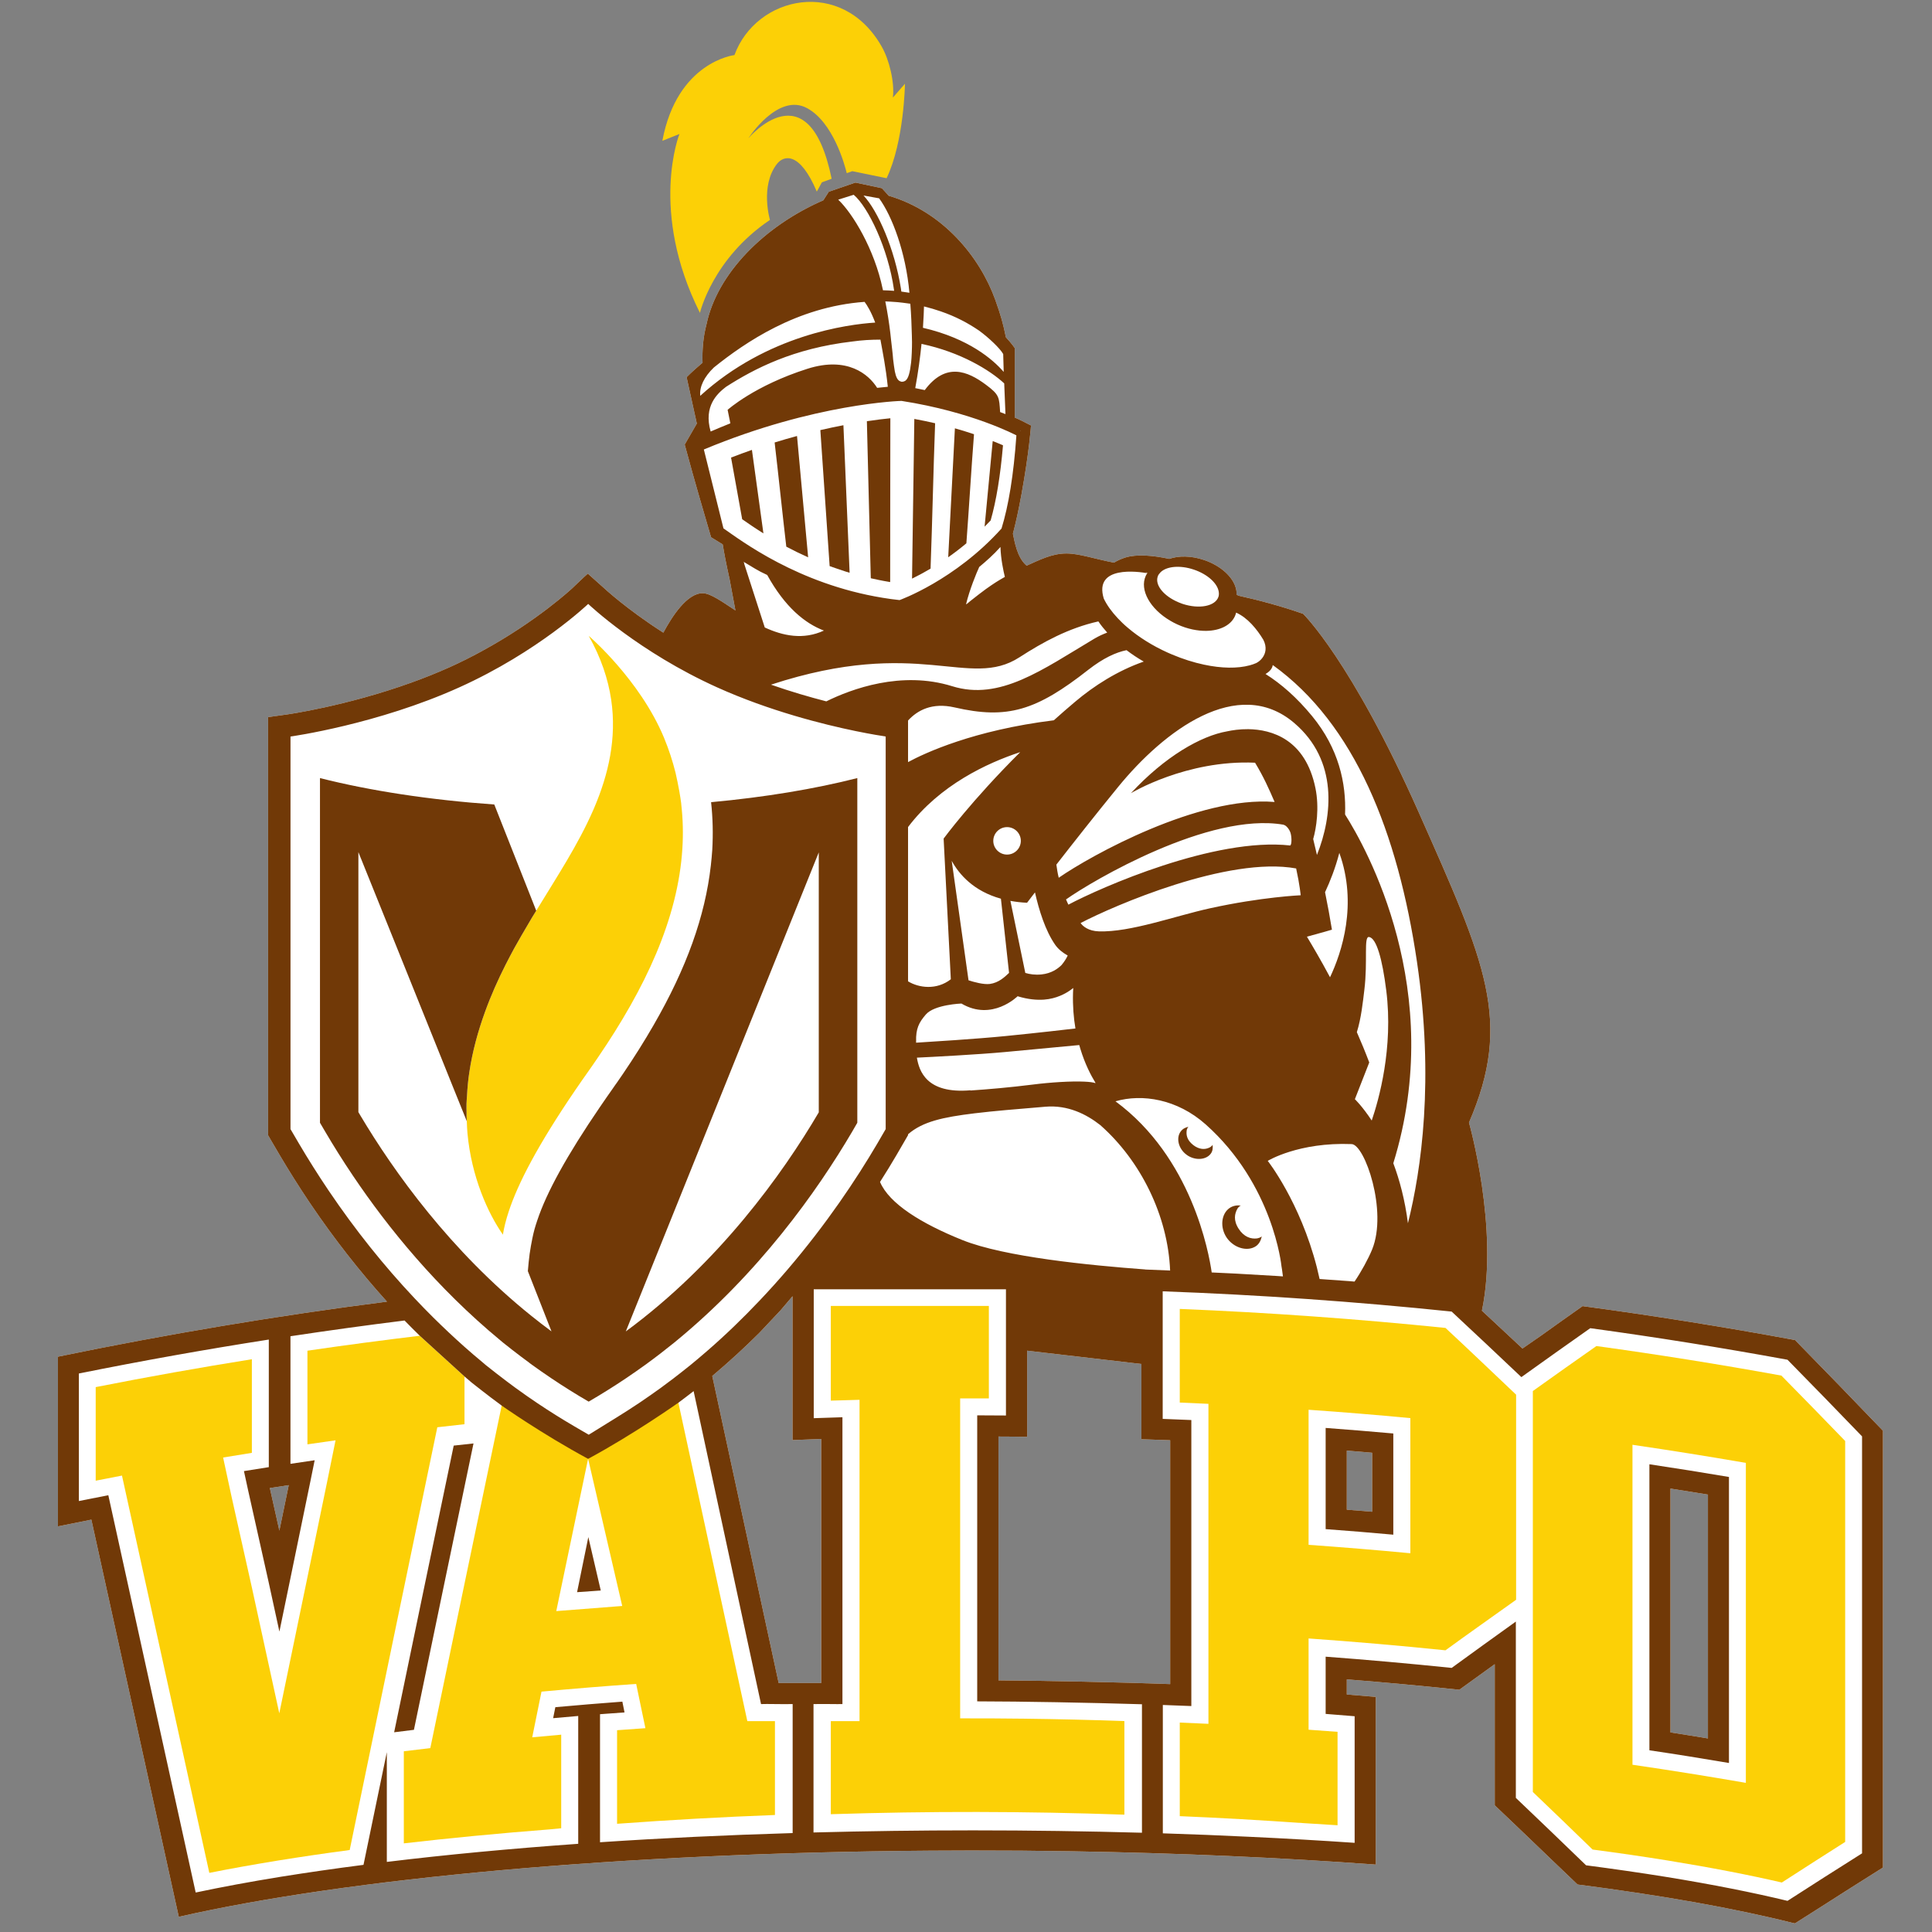
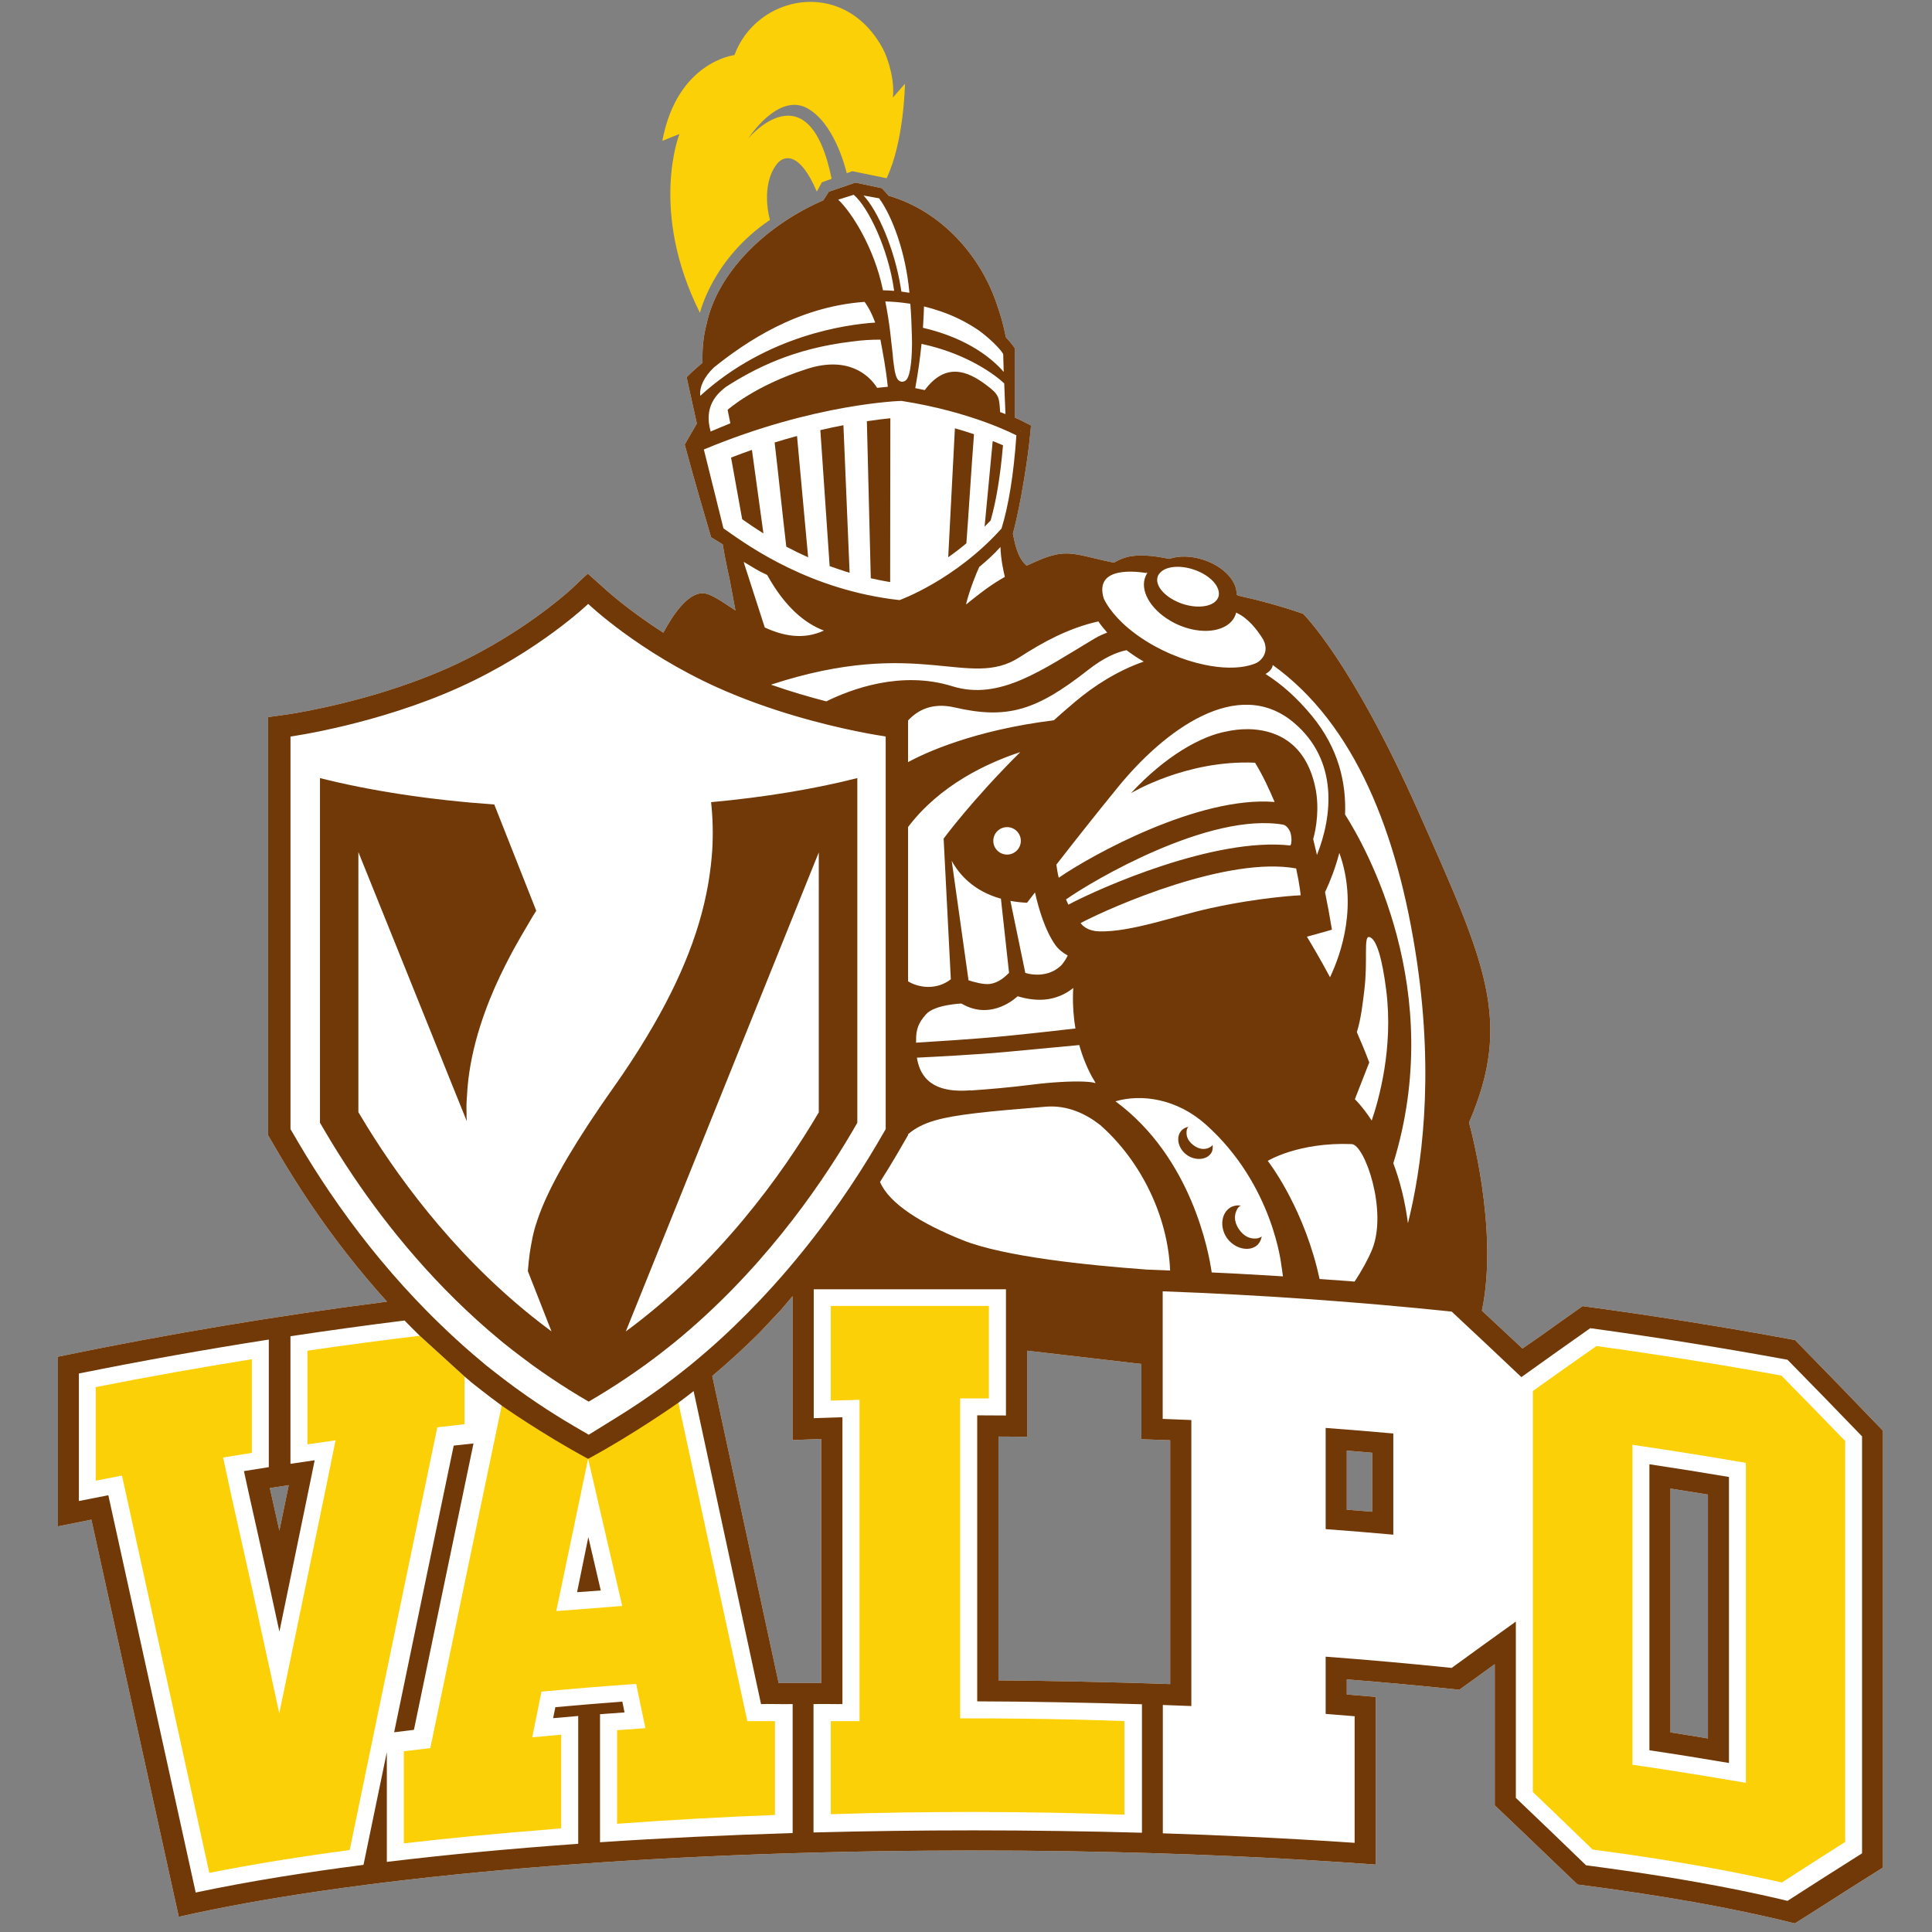
<svg xmlns="http://www.w3.org/2000/svg" width="200px" height="200px" viewBox="0 0 200 200" version="1.1">
  <rect x="0" y="0" width="200" height="200" fill="#808080" stroke="none" />
  <title>valparaiso</title>
  <desc>Created with Sketch.</desc>
  <g id="valparaiso" stroke="none" stroke-width="1" fill="none" fill-rule="evenodd">
    <g id="valparaiso_BGL" transform="translate(-0, 0)">
      <g id="valparaiso" transform="translate(6, 0)">
        <g id="g10" transform="translate(94.5, 99.577) scale(-1, 1) rotate(-180) translate(-94.5, -99.577) translate(0, 0.049)" fill-rule="nonzero">
          <g id="g12">
            <path d="M179.822,60.383 C172.515,61.737 165.184,62.906 157.831,63.897 C156.393,62.887 154.959,61.861 153.522,60.835 L151.607,59.507 L147.408,63.422 C149.188,71.956 146.069,82.895 146.069,82.895 C150.602,93.405 147.811,99.361 140.85,115.052 C133.882,130.738 128.896,135.564 128.896,135.564 C126.608,136.366 124.269,136.988 122.18,137.447 C122.122,137.485 122.06,137.524 122.003,137.566 C122.015,137.767 122,137.971 121.945,138.18 C121.654,139.36 120.386,140.555 118.618,141.142 C117.31,141.582 116.009,141.589 115.041,141.25 C113.311,141.62 111.672,141.751 110.493,141.389 C110.06,141.253 109.673,141.072 109.319,140.86 C107.289,141.25 105.69,141.813 104.384,141.809 C102.895,141.806 101.616,141.142 100.28,140.549 C99.267,141.381 99.016,143.136 98.856,143.853 C99.186,145.115 99.415,146.171 99.74,147.916 C100.562,152.424 100.728,155.059 100.728,155.059 C100.072,155.39 99.631,155.637 99.049,155.879 L99.049,163.066 C99.049,163.066 98.798,163.467 98.128,164.192 C97.865,165.503 97.632,166.391 97.029,168.073 C95.422,172.532 91.588,177.203 85.999,178.842 L85.294,179.621 L82.554,180.204 L79.798,179.259 L79.231,178.371 C73.041,175.679 68.234,170.741 67.141,165.55 C66.774,164.177 66.686,162.823 66.727,161.554 C65.664,160.66 65.078,160.057 65.078,160.057 L66.136,155.259 L64.881,153.083 C66.002,148.91 66.918,145.886 67.609,143.491 L68.798,142.758 C68.807,142.754 68.809,142.746 68.818,142.746 C68.946,141.921 69.193,140.641 69.522,139.175 L70.132,135.912 C68.722,136.845 67.558,137.67 66.774,137.694 C65.143,137.74 63.56,135.279 62.67,133.612 C58.827,136.069 56.531,138.226 56.495,138.256 L54.853,139.722 L54.42,139.333 L53.684,138.635 L53.289,138.256 C53.247,138.218 49.634,134.82 43.839,131.676 C42.822,131.12 41.741,130.573 40.592,130.056 C39.252,129.45 37.9,128.914 36.571,128.436 C29.857,126.021 23.82,125.158 23.747,125.15 L23.255,125.08 L21.754,124.868 L21.754,124.409 L21.754,122.859 L21.754,82.212 L21.754,81.581 L22.066,81.043 L22.966,79.509 C23.929,77.876 24.969,76.229 26.053,74.613 L26.15,74.471 C28.601,70.846 31.248,67.471 34.06,64.358 C22.699,62.905 11.25,60.988 0,58.66 C0,52.809 0,46.949 0,41.095 C1.152,41.329 2.308,41.566 3.458,41.792 C6.317,28.793 9.184,15.769 12.06,2.71 C12.205,2.033 12.353,1.361 12.508,0.678 C29.999,4.651 58.212,7.305 90.334,7.526 C91.541,7.537 92.741,7.54 93.946,7.54 C94.204,7.54 94.457,7.545 94.712,7.545 C94.905,7.545 95.1,7.54 95.292,7.54 C96.78,7.54 98.26,7.537 99.728,7.526 C100.472,7.518 101.21,7.505 101.949,7.498 C102.905,7.486 103.862,7.479 104.807,7.464 C115.991,7.283 126.62,6.805 136.42,6.083 C136.42,6.779 136.42,7.479 136.42,8.179 C136.42,13.266 136.42,18.356 136.42,23.443 C135.417,23.529 134.419,23.61 133.419,23.691 C133.419,24.214 133.419,24.735 133.419,25.257 C137.31,24.948 141.193,24.59 145.069,24.182 C146.29,25.067 147.511,25.951 148.736,26.83 C148.736,21.96 148.736,17.087 148.736,12.219 C150.752,10.31 152.765,8.374 154.784,6.434 C155.625,5.628 156.468,4.833 157.31,4.02 C166.032,2.9 173.573,1.559 179.604,0.038 C179.672,0.027 179.747,0.015 179.815,0 C180.612,0.514 181.404,1.006 182.2,1.512 C184.443,2.946 186.687,4.378 188.923,5.777 C188.923,20.851 188.923,35.921 188.923,50.996 C185.892,54.154 182.861,57.283 179.822,60.383 Z M166.925,45.008 C168.221,44.809 169.512,44.6 170.805,44.388 C170.805,35.976 170.805,27.557 170.805,19.142 C169.512,19.36 168.221,19.564 166.925,19.767 C166.925,28.18 166.925,36.597 166.925,45.008 Z M133.419,48.936 C134.297,48.871 135.169,48.792 136.044,48.716 C136.044,46.684 136.044,44.647 136.044,42.611 C135.169,42.683 134.297,42.757 133.419,42.822 C133.419,44.862 133.419,46.9 133.419,48.936 Z M100.33,50.366 C100.33,53.34 100.33,56.313 100.33,59.283 L112.16,57.906 C112.16,55.308 112.16,52.712 112.16,50.116 C113.153,50.085 114.143,50.052 115.136,50.012 C115.136,41.596 115.136,33.179 115.136,24.768 C110.335,24.953 102.163,25.12 97.359,25.153 C97.359,33.569 97.359,41.981 97.359,50.394 C98.347,50.39 99.337,50.384 100.33,50.366 Z M79.01,50.143 C79.01,41.727 79.01,33.294 79.01,24.879 L74.607,24.879 C72.343,35.369 69.999,46.197 67.733,56.664 L67.739,56.668 C69.467,58.124 71.094,59.616 72.616,61.137 L74.811,63.47 L76.043,64.92 C76.043,60.994 76.043,53.532 76.043,50.027 C77.032,50.07 78.025,50.109 79.01,50.143 Z M23.89,45.361 C23.569,43.792 23.244,42.22 22.92,40.651 C22.592,42.12 22.263,43.593 21.935,45.063 C22.589,45.163 23.24,45.264 23.89,45.361 Z" id="path56" fill="#FFFFFF" />
            <path d="M86.433,189.007 C86.619,190.643 86.043,192.93 85.281,194.268 C81.174,201.521 72.268,199.537 70.031,193.404 C70.031,193.404 64.1,192.734 62.567,184.526 L64.336,185.234 C64.336,185.234 61.159,177.297 66.458,166.716 C66.458,166.716 67.759,172.336 73.706,176.34 C73.706,176.34 72.655,179.881 74.442,182.149 C75.157,183.052 76.804,183.415 78.555,179.271 L79.08,180.229 L80.092,180.602 C77.709,192.217 71.472,184.791 71.472,184.791 C71.472,184.791 74.533,189.547 77.551,187.909 C80.244,186.446 81.434,182.088 81.656,181.178 L82.229,181.386 L85.781,180.657 C87.597,184.459 87.681,190.434 87.681,190.434 L86.433,189.007" id="path14" fill="#FCD006" />
-             <path d="M64.529,115.785 C64.521,115.846 64.516,115.908 64.514,115.97 C64.463,116.367 64.397,116.764 64.328,117.166 C64.271,117.497 64.208,117.828 64.138,118.161 L64.138,118.161 C64.126,118.223 64.113,118.284 64.099,118.338 C64.064,118.492 64.038,118.647 63.998,118.805 C63.977,118.905 63.96,119.001 63.933,119.103 C63.633,120.312 63.238,121.524 62.735,122.743 C60.233,128.757 54.946,133.281 54.946,133.281 C56.222,131.009 56.953,128.806 57.269,126.673 C57.857,122.697 56.995,118.963 55.514,115.484 C55.475,115.402 55.441,115.318 55.407,115.237 C53.861,111.693 51.669,108.37 49.511,104.83 C49.368,104.599 49.225,104.367 49.082,104.135 C49.068,104.108 49.05,104.082 49.036,104.058 C48.947,103.908 48.862,103.758 48.772,103.607 C48.502,103.16 48.24,102.708 47.976,102.249 C47.725,101.821 47.479,101.386 47.234,100.942 C46.929,100.378 46.628,99.808 46.331,99.222 C45.55,97.677 44.824,96.059 44.203,94.34 C43.488,92.364 42.913,90.299 42.587,88.124 C42.459,87.308 42.386,86.466 42.34,85.614 C42.324,85.359 42.299,85.112 42.293,84.858 C42.281,84.418 42.284,83.975 42.297,83.533 C42.299,83.361 42.316,83.2 42.324,83.037 C42.34,82.634 42.351,82.219 42.39,81.806 C42.802,77.253 44.538,73.461 46.061,71.295 C46.175,72.013 46.373,72.823 46.678,73.739 C47.625,76.588 49.622,80.488 53.54,86.239 C53.985,86.887 54.448,87.559 54.946,88.26 C55.064,88.422 55.175,88.583 55.288,88.747 L55.912,89.656 C60.75,96.754 64.197,103.959 64.641,111.302 C64.734,112.791 64.699,114.288 64.529,115.785" id="path16" fill="#FCD006" />
            <path d="M30.2,7.591 C33.221,22.21 36.242,36.797 39.271,51.355 C40.206,51.461 41.145,51.568 42.084,51.672 C42.084,53.318 42.084,54.97 42.084,56.612 L37.452,60.828 C33.569,60.361 29.694,59.848 25.826,59.281 C25.826,56.048 25.826,52.82 25.826,49.587 C26.792,49.731 27.764,49.87 28.736,50.004 C28.441,48.549 28.143,47.092 27.849,45.633 C27.163,42.309 26.475,38.981 25.788,35.648 C24.83,31.016 23.87,26.387 22.912,21.746 C21.966,26.093 21.019,30.433 20.073,34.772 C19.377,37.889 18.68,41.005 17.981,44.123 C17.685,45.491 17.391,46.854 17.097,48.223 C18.091,48.389 19.084,48.549 20.073,48.707 C20.073,51.938 20.073,55.169 20.073,58.398 C14.67,57.534 9.282,56.573 3.907,55.512 C3.907,52.281 3.907,49.049 3.907,45.823 C4.81,46.001 5.715,46.178 6.627,46.353 C9.633,32.671 12.646,18.965 15.669,5.226 C17.863,5.664 20.227,6.085 22.807,6.507 C25.176,6.888 27.645,7.252 30.2,7.591" id="path18" fill="#FCD006" />
            <path d="M54.88,48.098 L58.412,32.856 L51.585,32.325 L54.88,48.098 Z M71.364,20.933 C68.976,31.99 66.553,43.162 64.165,54.182 C64.165,54.182 59.649,50.891 54.88,48.318 C50.112,50.891 45.971,53.769 45.971,53.769 C43.507,41.969 41.001,29.986 38.545,18.143 C37.63,18.039 36.713,17.928 35.803,17.813 C35.803,14.635 35.803,11.458 35.803,8.281 C40.608,8.836 45.666,9.322 50.94,9.731 C51.326,9.766 51.709,9.809 52.096,9.844 C52.096,13.068 52.096,16.3 52.096,19.532 C51.094,19.444 50.097,19.354 49.096,19.259 C49.393,20.706 49.758,22.544 50.055,23.988 C53.363,24.294 56.547,24.555 59.857,24.786 C60.154,23.394 60.511,21.599 60.812,20.204 C59.835,20.137 58.857,20.069 57.879,19.995 C57.879,16.768 57.879,13.534 57.879,10.307 C63.324,10.708 68.772,11.011 74.223,11.217 C74.223,14.445 74.223,17.705 74.223,20.933 L71.364,20.933 L71.364,20.933 Z" id="path20" fill="#FCD006" />
            <path d="M80.006,20.933 C80.006,17.701 80.006,14.527 80.006,11.298 C90.131,11.624 100.27,11.606 110.396,11.252 C110.396,14.481 110.396,17.707 110.396,20.94 C106.923,21.064 103.449,21.144 99.974,21.188 C97.782,21.215 95.586,21.226 93.396,21.221 C93.396,32.261 93.396,43.304 93.396,54.344 C94.383,54.344 95.373,54.344 96.367,54.34 C96.367,57.572 96.367,60.685 96.367,63.916 L80.006,63.916 C80.006,60.685 80.006,57.341 80.006,54.112 C80.996,54.142 81.986,54.171 82.978,54.197 C82.978,43.158 82.978,31.971 82.978,20.933 L80.006,20.933" id="path22" fill="#FCD006" />
-             <path d="M129.463,53.167 C132.98,52.923 136.493,52.635 140,52.302 C140,47.641 140,42.976 140,38.313 C136.493,38.646 132.98,38.934 129.463,39.184 C129.463,43.845 129.463,48.509 129.463,53.167 Z M132.463,19.826 C131.464,19.903 130.463,19.976 129.463,20.045 C129.463,23.197 129.463,26.34 129.463,29.493 C134.191,29.158 138.917,28.752 143.635,28.265 C145.874,29.901 148.714,31.898 150.947,33.496 L150.947,54.73 C148.714,56.843 145.874,59.562 143.635,61.638 C134.487,62.575 125.31,63.23 116.129,63.606 C116.129,60.373 116.129,57.14 116.129,53.912 C117.116,53.868 118.106,53.826 119.097,53.78 C119.097,42.739 119.097,31.699 119.097,20.655 C118.106,20.706 117.116,20.747 116.129,20.786 C116.129,17.562 116.129,14.324 116.129,11.097 C120.388,10.924 124.637,10.672 128.891,10.379 C130.092,10.31 131.278,10.234 132.463,10.154 C132.463,13.379 132.463,16.601 132.463,19.826 L132.463,19.826 Z" id="path24" fill="#FCD006" />
            <path d="M162.993,49.541 C166.912,48.966 170.825,48.343 174.731,47.667 C174.731,36.623 174.731,25.584 174.731,14.545 C170.825,15.22 166.912,15.85 162.993,16.42 C162.993,27.464 162.993,38.504 162.993,49.541 Z M178.454,4.227 C180.642,5.643 182.833,7.044 185.012,8.429 C185.012,22.264 185.012,36.1 185.012,49.935 C182.818,52.207 180.612,54.464 178.409,56.704 C172.046,57.862 165.663,58.883 159.26,59.763 C157.067,58.227 154.876,56.675 152.679,55.106 C152.679,41.272 152.679,27.431 152.679,13.599 C154.745,11.63 156.804,9.639 158.864,7.64 C161.552,7.286 164.149,6.909 166.639,6.507 C171.166,5.77 175.077,5.01 178.454,4.227 L178.454,4.227 Z" id="path26" fill="#FCD006" />
            <path d="M119.212,80.315 C118.753,80.084 118.147,80.084 117.513,80.577 C116.832,81.116 116.783,81.672 116.851,82.112 C116.868,82.217 116.948,82.405 117.033,82.463 C116.71,82.397 116.422,82.242 116.229,81.98 C115.728,81.314 115.978,80.206 116.82,79.574 C117.666,78.941 118.839,79.004 119.337,79.675 C119.533,79.933 119.568,80.252 119.528,80.596 C119.49,80.496 119.31,80.365 119.212,80.315" id="path28" fill="#713907" />
            <path d="M86.15,138.851 C86.169,144.335 86.147,150.326 86.169,155.807 C85.533,155.745 84.713,155.649 83.739,155.502 C83.762,154.607 83.786,153.693 83.806,152.782 C83.918,148.308 84.037,143.684 84.142,139.295 L84.145,139.29 C84.145,139.274 84.145,139.26 84.149,139.244 C84.415,139.182 84.686,139.124 84.96,139.07 C85.315,139.001 85.667,138.927 86.029,138.87 C86.07,138.861 86.111,138.858 86.15,138.851" id="path30" fill="#713907" />
            <path d="M81.31,155.086 C80.563,154.943 79.767,154.777 78.922,154.581 C79.246,149.998 79.563,145.092 79.884,140.506 C79.884,140.506 79.884,140.506 79.888,140.502 C80.398,140.317 80.927,140.135 81.468,139.961 C81.63,139.915 81.78,139.861 81.942,139.815 L81.942,139.822 C81.946,139.822 81.946,139.822 81.951,139.822 C81.769,144.035 81.589,148.47 81.409,152.759 C81.376,153.539 81.344,154.318 81.31,155.086" id="path32" fill="#713907" />
            <path d="M69.679,151.737 L70.83,145.354 C71.373,144.975 72.109,144.464 73.029,143.888 C72.627,146.812 72.24,149.605 71.839,152.532 C71.132,152.285 70.41,152.019 69.679,151.737" id="path34" fill="#713907" />
            <path d="M74.19,153.3 C74.607,149.735 74.98,146.079 75.397,142.515 C76.09,142.144 76.847,141.778 77.651,141.412 C77.654,141.412 77.654,141.412 77.658,141.412 C77.287,145.508 76.878,149.883 76.507,153.971 C75.757,153.77 74.985,153.546 74.19,153.3" id="path36" fill="#713907" />
-             <path d="M90.331,140.239 C90.517,145.18 90.617,150.353 90.803,155.29 C90.12,155.448 89.405,155.599 88.651,155.737 C88.571,150.353 88.496,144.589 88.415,139.205 C88.458,139.225 88.496,139.244 88.534,139.267 C89.048,139.518 89.651,139.839 90.331,140.239" id="path38" fill="#713907" />
            <path d="M94.828,154.155 C94.23,154.357 93.568,154.561 92.851,154.765 C92.611,150.36 92.399,145.832 92.159,141.419 C92.766,141.843 93.399,142.326 94.039,142.862 C94.317,146.581 94.542,150.456 94.828,154.155" id="path40" fill="#713907" />
            <path d="M97.83,153.007 C97.537,153.134 97.181,153.284 96.765,153.446 C96.481,150.45 96.208,147.572 95.925,144.586 C96.133,144.794 96.344,145.006 96.552,145.23 C97.131,147.248 97.56,149.855 97.83,153.007" id="path42" fill="#713907" />
            <polygon id="path44" fill="#713907" points="53.739 34.283 56.191 34.456 54.904 39.987" />
            <path d="M34.802,19.78 C35.486,19.865 36.165,19.949 36.85,20.034 C38.9,29.931 40.961,39.814 43.017,49.68 C42.331,49.606 41.648,49.534 40.968,49.457 C38.907,39.579 36.852,29.686 34.802,19.78" id="path46" fill="#713907" />
            <path d="M78.759,110.866 L78.759,83.955 C75.01,77.577 68.401,68.349 58.783,61.276 L78.759,110.866 Z M45.782,60.364 C45.89,60.277 45.991,60.189 46.095,60.103 C46.168,60.046 46.242,59.985 46.315,59.929 C46.55,59.741 46.79,59.554 47.029,59.365 C47.606,58.919 48.186,58.475 48.783,58.04 C48.804,58.024 48.818,58.008 48.835,57.996 C48.876,57.966 48.919,57.934 48.957,57.903 C49.657,57.399 50.37,56.897 51.101,56.408 C52.331,55.582 53.61,54.78 54.936,54.011 L54.931,54.019 C54.936,54.015 54.938,54.011 54.943,54.011 C56.268,54.785 57.543,55.582 58.775,56.408 C59.505,56.897 60.217,57.399 60.915,57.903 C61.905,58.623 62.855,59.357 63.779,60.105 C72.546,67.258 78.584,75.786 82.203,81.934 L82.749,82.879 L82.749,118.558 C78.338,117.435 73.206,116.579 67.612,116.063 C67.79,114.435 67.829,112.776 67.733,111.117 C67.697,110.585 67.646,110.049 67.586,109.513 C66.997,104.274 65.078,98.905 61.662,92.988 C60.711,91.338 59.649,89.645 58.463,87.902 L57.825,86.976 L57.701,86.807 L57.474,86.479 C56.986,85.791 56.531,85.127 56.098,84.496 C52.709,79.528 50.587,75.691 49.615,72.761 C49.379,72.053 49.271,71.678 49.115,70.939 C48.993,70.318 48.916,69.92 48.829,69.309 C48.764,68.839 48.684,68.053 48.643,67.517 C49.133,66.281 49.587,65.117 50.001,64.06 C50.407,63.03 50.769,62.101 51.092,61.276 C51.092,61.276 51.092,61.284 51.086,61.284 C50.372,61.808 49.684,62.343 49.008,62.885 C40.658,69.589 34.797,77.763 31.297,83.644 C31.239,83.748 31.173,83.85 31.115,83.952 C31.111,83.964 31.105,83.971 31.1,83.979 L31.1,86.248 L31.1,110.331 L31.1,110.437 L31.1,110.894 L35.156,100.835 L39.696,89.557 L40.862,86.656 L42.1,83.592 L42.324,83.037 C42.316,83.2 42.299,83.361 42.297,83.533 C42.293,83.662 42.297,83.798 42.297,83.933 C42.29,84.239 42.284,84.55 42.293,84.858 C42.299,85.112 42.324,85.359 42.34,85.614 C42.386,86.466 42.459,87.308 42.587,88.124 C42.913,90.299 43.488,92.364 44.203,94.34 C44.824,96.059 45.55,97.677 46.331,99.222 C46.628,99.808 46.929,100.378 47.234,100.942 C47.479,101.386 47.725,101.821 47.976,102.249 C48.24,102.708 48.502,103.16 48.772,103.607 C48.862,103.758 48.947,103.908 49.036,104.058 C49.05,104.082 49.068,104.108 49.082,104.135 C49.225,104.367 49.368,104.599 49.511,104.83 L45.168,115.823 C38.436,116.302 32.291,117.25 27.124,118.558 L27.124,82.877 L27.678,81.934 C28.504,80.526 29.465,78.987 30.55,77.376 C30.554,77.367 30.562,77.359 30.566,77.353 C34.163,72.013 39.194,65.811 45.782,60.364 L45.782,60.364 Z" id="path48" fill="#713907" />
            <path d="M166.925,45.008 C168.221,44.809 169.512,44.6 170.805,44.388 C170.805,35.976 170.805,27.557 170.805,19.142 C169.512,19.36 168.221,19.564 166.925,19.767 C166.925,28.18 166.925,36.597 166.925,45.008 L166.925,45.008 Z M164.746,17.916 C167.494,17.509 170.239,17.067 172.981,16.601 C172.981,26.472 172.981,36.343 172.981,46.21 C170.239,46.672 167.494,47.113 164.746,47.524 C164.746,37.658 164.746,27.789 164.746,17.916 L164.746,17.916 Z" id="path50" fill="#713907" />
            <path d="M133.419,48.936 C134.297,48.871 135.169,48.792 136.044,48.716 C136.044,46.684 136.044,44.647 136.044,42.611 C135.169,42.683 134.297,42.757 133.419,42.822 C133.419,44.862 133.419,46.9 133.419,48.936 L133.419,48.936 Z M131.231,40.81 C133.567,40.64 135.899,40.447 138.235,40.235 C138.235,43.73 138.235,47.219 138.235,50.711 C135.899,50.922 133.567,51.111 131.231,51.285 C131.231,47.793 131.231,44.304 131.231,40.81 L131.231,40.81 Z" id="path52" fill="#713907" />
            <path d="M124.011,70.1 C124.351,70.332 124.527,70.699 124.622,71.118 C124.537,71.015 124.266,70.93 124.131,70.906 C123.494,70.821 122.772,71.057 122.23,71.895 C121.647,72.797 121.822,73.475 122.088,73.966 C122.153,74.084 122.326,74.27 122.454,74.308 C122.04,74.359 121.639,74.286 121.295,74.058 C120.426,73.468 120.26,72.06 120.989,70.979 C121.731,69.901 123.143,69.509 124.011,70.1" id="path54" fill="#713907" />
            <path d="M186.759,7.247 C184.192,5.631 181.62,3.991 179.043,2.329 C175.523,3.178 171.341,4.02 166.368,4.825 C163.758,5.245 161.017,5.638 158.19,6.009 C155.766,8.355 153.344,10.68 150.92,12.988 C150.92,19.07 150.92,25.153 150.92,31.24 C148.709,29.657 146.493,28.06 144.276,26.444 C139.93,26.892 135.582,27.282 131.231,27.606 C131.231,25.63 131.231,23.651 131.231,21.682 C132.231,21.604 133.231,21.525 134.232,21.441 C134.232,17.071 134.232,12.701 134.232,8.336 C130.691,8.578 127.064,8.787 123.368,8.96 C120.413,9.103 117.414,9.223 114.376,9.319 L114.376,9.369 L114.376,22.607 C115.414,22.571 116.412,22.534 117.327,22.495 C117.327,32.366 117.327,42.236 117.327,52.103 C116.339,52.145 115.349,52.188 114.362,52.222 C114.362,56.622 114.362,61.028 114.362,65.429 C124.344,65.064 134.321,64.365 144.276,63.331 C146.681,61.091 149.087,58.827 151.492,56.547 C153.871,58.255 156.248,59.939 158.624,61.612 C165.45,60.678 172.254,59.589 179.041,58.345 C181.62,55.723 184.19,53.082 186.759,50.413 C186.759,36.022 186.759,21.638 186.759,7.247 L186.759,7.247 Z M112.215,9.381 C106.495,9.539 100.648,9.627 94.725,9.627 C89.137,9.627 83.623,9.55 78.214,9.409 L78.214,22.699 C79.458,22.723 80.58,22.683 81.209,22.699 C81.209,32.571 81.209,42.522 81.209,52.393 C80.22,52.36 79.227,52.33 78.238,52.295 C78.238,55.779 78.238,61.842 78.238,65.641 L98.136,65.641 C98.136,61.238 98.136,56.974 98.136,52.573 C97.143,52.58 96.156,52.585 95.161,52.589 C95.161,42.72 95.161,32.847 95.161,22.981 C99.894,22.973 106.547,22.853 112.215,22.681 L112.215,9.381 Z M76.055,9.346 C69.193,9.142 62.516,8.825 56.114,8.396 C56.114,12.759 56.114,17.29 56.114,21.651 C56.215,21.658 58.351,21.812 58.651,21.836 C58.63,21.95 58.475,22.695 58.426,22.951 C56.182,22.785 53.892,22.595 51.489,22.378 L51.261,21.24 C51.476,21.261 53.823,21.465 53.823,21.465 L53.857,21.468 C53.857,17.113 53.857,12.594 53.857,8.235 C46.871,7.737 40.225,7.113 34.044,6.361 C34.044,10.148 34.044,13.932 34.044,17.72 C33.239,13.831 32.432,9.944 31.629,6.056 C28.664,5.675 25.803,5.26 23.079,4.825 C19.801,4.293 16.884,3.748 14.258,3.192 C11.24,16.932 8.222,30.642 5.213,44.32 C4.193,44.123 3.18,43.922 2.165,43.718 C2.165,48.114 2.165,52.52 2.165,56.921 C8.698,58.235 15.251,59.408 21.827,60.434 C21.827,56.029 21.827,51.628 21.827,47.227 C20.969,47.095 20.111,46.956 19.253,46.817 C19.4,46.132 19.547,45.45 19.699,44.763 C20.398,41.649 21.092,38.534 21.788,35.417 C22.168,33.677 22.541,31.937 22.924,30.202 C23.306,32.053 23.69,33.905 24.072,35.759 C24.759,39.092 25.443,42.426 26.131,45.757 C26.278,46.482 26.428,47.213 26.574,47.94 C25.742,47.821 24.901,47.697 24.068,47.57 C24.068,51.971 24.068,56.377 24.068,60.778 C27.955,61.366 31.978,61.922 35.879,62.407 L35.896,62.39 C36.408,61.859 36.931,61.344 37.455,60.828 L42.087,56.612 C42.231,56.492 42.37,56.365 42.513,56.25 L42.795,56.006 L42.831,55.98 L42.861,55.953 L43.88,55.153 C44.548,54.632 45.149,54.178 45.763,53.727 L45.932,53.6 C45.932,53.6 50.112,50.656 54.88,48.086 C59.649,50.656 64.235,53.904 64.235,53.904 C64.752,54.285 65.272,54.683 65.803,55.098 C68.115,44.411 70.469,33.422 72.782,22.699 C73.447,22.729 74.721,22.677 76.055,22.699 L76.055,9.346 Z M23.89,45.361 C23.569,43.792 23.244,42.22 22.92,40.651 C22.592,42.12 22.263,43.593 21.935,45.063 C22.589,45.163 23.24,45.264 23.89,45.361 Z M27.981,75.914 C26.911,77.506 25.899,79.111 24.971,80.684 L24.072,82.219 L24.072,122.859 C24.176,122.874 33.059,124.116 41.548,127.951 C49.708,131.63 54.89,136.587 54.89,136.587 L54.897,136.582 C54.974,136.509 60.133,131.607 68.234,127.951 C73.66,125.504 79.241,124.112 82.593,123.422 C84.235,123.086 85.343,122.913 85.632,122.874 L85.686,122.851 L85.686,122.034 L85.686,82.219 L84.802,80.697 C82.649,77.035 79.578,72.423 75.54,67.696 C74.618,66.617 73.643,65.534 72.616,64.451 C70.942,62.686 69.138,60.93 67.182,59.235 C66.614,58.745 66.039,58.255 65.449,57.773 C65.382,57.723 65.325,57.677 65.263,57.627 C64.726,57.193 64.204,56.788 63.699,56.399 C63.265,56.073 62.837,55.751 62.42,55.444 C61.677,54.91 60.931,54.382 60.159,53.866 C59.375,53.344 58.578,52.828 57.794,52.346 L54.946,50.583 L53.474,51.44 C52.184,52.196 50.882,53.008 49.606,53.866 C48.929,54.317 48.235,54.804 47.351,55.444 L47.142,55.599 C46.902,55.77 46.683,55.942 46.454,56.111 C46.067,56.404 45.689,56.694 45.318,56.982 L44.298,57.785 L43.998,58.042 C43.351,58.572 42.719,59.123 42.087,59.679 C41.536,60.163 40.994,60.67 40.451,61.175 C39.906,61.688 39.36,62.216 38.82,62.748 C38.178,63.388 37.545,64.036 36.917,64.704 C33.75,68.064 30.786,71.766 28.063,75.794 L27.981,75.914 Z M68.891,144.409 L66.862,152.574 C78.38,157.38 87.322,157.604 87.322,157.604 C94.661,156.463 99.179,154.056 99.217,154.033 C98.929,149.905 98.402,146.75 97.678,144.394 C92.859,139.028 87.123,136.984 87.123,136.984 C86.533,137.045 85.951,137.127 85.375,137.222 C76.58,138.658 70.708,143.156 68.891,144.409 L68.891,144.409 Z M67.902,161.065 C69.536,162.379 71.67,163.926 74.238,165.218 C76.878,166.546 79.981,167.602 83.5,167.856 C83.751,167.526 84.172,166.857 84.601,165.712 C81.741,165.526 73.424,164.448 66.488,158.129 C66.392,159.051 66.89,160.096 67.902,161.065 Z M82.375,178.942 C83.886,177.662 85.937,173.373 86.54,169.145 C86.545,169.095 86.552,169.048 86.561,168.998 C86.174,169.029 85.786,169.045 85.406,169.056 C85.396,169.091 85.389,169.122 85.382,169.16 C84.528,173.307 82.256,177.033 80.772,178.436 L82.375,178.942 Z M85.007,178.575 C86.354,176.732 87.766,172.991 88.143,168.798 C87.865,168.836 87.595,168.886 87.306,168.922 C87.289,169.037 87.279,169.145 87.259,169.261 C86.611,173.319 84.883,177.284 83.391,178.865 L85.007,178.575 Z M69.606,155.282 C69.023,155.047 68.03,154.642 67.566,154.434 C66.809,157.068 68.265,158.376 69.159,159.062 C72.082,160.934 76.112,163.039 82.229,163.752 C83.233,163.895 84.203,163.946 85.142,163.946 C85.4,162.518 85.684,161.145 85.906,159.066 C85.536,159.032 85.165,158.993 84.802,158.955 C83.929,160.35 81.72,162.245 77.583,160.929 C72.101,159.185 69.323,156.679 69.323,156.679 L69.606,155.282 Z M88.395,164.401 C88.399,164.158 88.408,163.922 88.411,163.687 C88.415,163.085 88.376,162.125 88.319,161.589 C88.194,160.505 88.029,159.914 87.723,159.691 C87.719,159.688 87.716,159.688 87.707,159.683 C87.669,159.656 87.627,159.637 87.584,159.622 C87.511,159.603 87.441,159.583 87.359,159.586 C87.308,159.586 87.267,159.606 87.224,159.618 C86.908,159.715 86.744,160.099 86.632,160.66 C86.565,161.021 86.514,161.447 86.455,161.913 C86.417,162.499 86.313,163.247 86.242,163.918 C86.22,164.154 86.194,164.401 86.163,164.647 C86.043,165.665 85.872,166.761 85.647,167.903 C85.999,167.888 86.354,167.872 86.714,167.841 C86.779,167.834 86.85,167.834 86.919,167.826 C87.102,167.81 87.276,167.787 87.447,167.768 C87.719,167.737 87.979,167.702 88.237,167.663 C88.326,166.523 88.372,165.42 88.395,164.401 L88.395,164.401 Z M89.396,163.506 C93.428,162.658 96.474,160.79 97.956,159.417 L98.086,156.239 C97.9,156.308 97.715,156.378 97.532,156.447 C97.429,157.991 97.472,158.233 96.051,159.286 C94.16,160.694 91.896,161.632 89.731,158.723 C89.369,158.8 89.037,158.869 88.747,158.927 C89.055,160.598 89.26,162.163 89.396,163.506 Z M89.651,167.383 C90.267,167.231 90.837,167.062 91.375,166.876 C92.962,166.333 94.233,165.642 95.343,164.887 C96.361,164.149 97.512,163.043 97.825,162.495 C97.836,162.48 97.843,162.471 97.851,162.457 L97.903,160.604 C96.795,161.886 94.289,164.069 89.544,165.172 C89.612,166.167 89.638,166.931 89.651,167.383 L89.651,167.383 Z M99.64,154.542 C99.64,154.509 99.64,154.481 99.64,154.449 C99.64,154.481 99.623,154.517 99.623,154.549 C99.64,154.542 99.64,154.542 99.64,154.542 Z M94.002,136.541 C94.369,138.064 95.087,139.803 95.369,140.413 C96.103,141.022 96.871,141.701 97.567,142.484 C97.605,141.223 97.876,139.985 98.023,139.383 C97.342,138.997 96.943,138.755 96.058,138.125 C95.651,137.833 95.084,137.388 94.443,136.883 C94.258,136.721 94.103,136.59 94.002,136.541 L94.002,136.541 Z M71.016,140.925 C71.897,140.41 72.403,140.043 73.42,139.583 C75.262,136.251 77.329,134.569 79.292,133.828 C77.161,132.841 75.062,133.277 73.169,134.148 L71.016,140.818 C71.147,140.737 70.885,141.002 71.016,140.925 L71.016,140.925 Z M99.535,131.063 C101.954,132.625 104.597,134.083 107.703,134.777 C107.961,134.392 108.275,134.002 108.618,133.62 C108.181,133.454 107.743,133.258 107.309,133.003 C101.884,129.77 97.512,126.531 92.568,128.069 C87.302,129.709 82.12,127.773 79.539,126.5 C77.811,126.944 75.852,127.513 73.811,128.228 C89.183,133.265 94.308,127.688 99.535,131.063 Z M112.762,139.769 C112.702,139.68 112.654,139.587 112.607,139.491 C111.947,138.033 113.065,136.065 115.148,134.847 C115.386,134.708 115.627,134.576 115.885,134.462 C116.916,133.994 117.964,133.783 118.896,133.798 C120.272,133.828 121.398,134.354 121.84,135.321 C121.895,135.441 121.932,135.564 121.964,135.687 C123.153,135.155 124.115,133.982 124.78,132.876 C125.174,132.108 125.023,131.448 124.675,130.994 C124.502,130.762 124.274,130.582 124.045,130.465 C123.832,130.372 123.61,130.295 123.368,130.23 C122.111,129.89 120.453,129.909 118.638,130.3 C117.573,130.527 116.454,130.877 115.322,131.355 C115.183,131.415 115.041,131.476 114.898,131.538 C113.286,132.263 111.879,133.158 110.756,134.114 C110.367,134.438 110.024,134.771 109.711,135.105 C109.074,135.784 108.578,136.475 108.262,137.142 C107.201,140.617 111.882,139.924 112.762,139.769 L112.762,139.769 Z M112.774,139.811 C112.772,139.803 112.767,139.787 112.764,139.773 C112.699,139.811 112.636,139.843 112.571,139.873 C112.641,139.843 112.706,139.843 112.774,139.811 L112.774,139.811 Z M113.847,139.422 C113.872,139.522 113.923,139.606 113.985,139.683 C114.033,139.746 114.078,139.803 114.136,139.861 C114.755,140.479 116.142,140.625 117.578,140.142 C119.007,139.664 120.017,138.727 120.16,137.867 C120.19,137.678 120.192,137.493 120.132,137.319 C119.806,136.343 118.13,136.019 116.392,136.601 C116.136,136.691 115.903,136.791 115.67,136.906 C114.356,137.555 113.564,138.593 113.847,139.422 L113.847,139.422 Z M125.755,130.261 C134.228,124.174 138.714,112.922 140.687,99.523 C142.481,87.327 141.14,78.022 139.749,72.477 C139.438,74.898 138.881,76.966 138.235,78.687 C143.761,96.552 135.415,111.372 133.241,114.789 C133.369,118.037 132.581,121.624 129.831,124.972 C128.257,126.886 126.638,128.305 125.006,129.334 C125.444,129.585 125.707,129.902 125.755,130.261 L125.755,130.261 Z M134.46,92.256 C134.911,93.68 135.089,95.419 135.234,96.607 C135.61,99.669 135.146,102.191 135.725,102.107 C136.487,101.999 137.097,99.832 137.503,96.584 C138.257,90.621 136.731,85.244 136,83.108 C135.023,84.592 134.257,85.317 134.257,85.317 L135.745,89.121 C135.342,90.188 134.908,91.238 134.46,92.256 Z M130.604,66.702 C130.59,66.75 130.584,66.795 130.571,66.844 C130.453,67.37 130.318,67.92 130.318,67.92 C128.578,74.694 125.236,78.932 125.236,78.932 C125.236,78.932 128.415,80.886 133.923,80.669 C135.277,80.617 137.664,73.753 136.044,69.764 C135.648,68.79 134.908,67.446 134.221,66.435 L133.662,66.483 C132.642,66.564 131.622,66.626 130.604,66.702 L130.604,66.702 Z M119.435,67.381 C119.147,69.414 117.37,79.281 109.473,85.098 C112.238,85.901 115.863,85.333 118.814,82.706 C125.831,76.449 126.655,68.046 126.655,68.046 C126.655,68.046 126.763,67.431 126.805,67.008 C126.805,66.993 126.808,66.987 126.808,66.973 C126.632,66.984 126.457,66.999 126.279,67.01 L121.955,67.261 C121.117,67.306 120.275,67.339 119.435,67.381 L119.435,67.381 Z M99.616,121.246 C94.596,116.259 91.684,112.294 91.684,112.294 L92.429,97.732 C90.961,96.584 89.113,96.838 88.001,97.518 L88.001,113.489 C91.292,117.837 96.166,120.113 99.616,121.246 L99.616,121.246 Z M105.289,126.453 C104.526,125.812 103.797,125.173 103.092,124.541 C94.768,123.51 89.737,121.15 88.001,120.213 L88.001,122.851 L88.001,124.517 C88.97,125.577 90.489,126.407 92.812,125.875 C98.279,124.614 101.272,125.536 106.662,129.77 C108.206,130.975 109.515,131.576 110.619,131.799 C111.177,131.375 111.773,130.975 112.401,130.619 C109.683,129.67 107.239,128.104 105.289,126.453 L105.289,126.453 Z M105.863,103.553 C109.299,105.347 121.132,110.484 128.177,109.204 C128.553,107.483 128.646,106.428 128.646,106.428 C128.646,106.428 124.615,106.257 119.247,105.077 C115.627,104.282 111.044,102.586 107.753,102.69 C106.667,102.724 106.081,103.229 105.863,103.553 L105.863,103.553 Z M93.527,95.219 C96.702,93.344 99.342,95.974 99.342,95.974 C100.402,95.651 101.307,95.57 102.077,95.624 C103.355,95.717 104.326,96.252 104.873,96.654 C104.927,96.691 104.983,96.734 105.03,96.772 C105.055,96.791 105.078,96.811 105.103,96.83 C105.095,96.662 105.086,96.491 105.078,96.326 C105.041,94.972 105.141,93.736 105.329,92.638 C104.704,92.564 101.431,92.183 98.116,91.855 C95.084,91.551 90.226,91.254 88.831,91.166 C88.836,91.208 88.836,91.254 88.836,91.295 C88.797,92.611 89.129,93.266 89.849,94.092 C90.741,95.118 93.527,95.219 93.527,95.219 L93.527,95.219 Z M97.615,106.072 L98.457,98.392 C98,97.957 97.386,97.374 96.474,97.247 C95.833,97.162 94.798,97.448 94.261,97.625 L92.521,109.991 C93.306,108.561 94.809,106.851 97.615,106.072 Z M98.251,110.639 C97.464,110.639 96.825,111.279 96.825,112.059 C96.825,112.845 97.464,113.482 98.251,113.482 C99.036,113.482 99.676,112.845 99.676,112.059 C99.676,111.279 99.036,110.639 98.251,110.639 Z M104.354,105.995 C107.046,107.908 119.183,115.067 126.866,113.732 L126.88,113.722 C127.156,113.659 127.47,113.266 127.59,112.899 C127.713,112.513 127.746,111.739 127.57,111.58 C119.761,112.455 107.91,107.214 104.599,105.455 C104.572,105.509 104.547,105.562 104.519,105.625 C104.461,105.744 104.408,105.871 104.354,105.995 L104.354,105.995 Z M104.529,100.19 C104.391,99.893 104.196,99.569 103.9,99.215 C103.528,98.837 102.854,98.335 101.802,98.231 C101.15,98.165 100.588,98.253 100.139,98.388 L98.597,105.848 C99.129,105.748 99.703,105.679 100.32,105.652 C100.32,105.652 100.616,106.045 101.14,106.724 C101.549,104.915 102.205,102.77 103.235,101.297 C103.549,100.85 103.997,100.487 104.529,100.19 L104.529,100.19 Z M88.916,89.617 C90.409,89.688 95.296,89.942 98.056,90.201 C101.861,90.556 105.489,90.899 105.725,90.922 C105.76,90.791 105.797,90.66 105.837,90.535 C106.321,88.947 106.938,87.774 107.374,87.064 C107.382,87.033 107.395,87.003 107.402,86.976 C107.176,87.064 106.773,87.111 106.254,87.134 C104.892,87.199 102.741,87.064 100.889,86.828 C98.532,86.532 96.301,86.34 94.462,86.216 L94.473,86.239 C89.89,85.846 89.148,88.248 88.916,89.617 L88.916,89.617 Z M130.33,110.6 C130.197,111.187 130.062,111.75 129.94,112.248 C130.268,113.377 130.588,115.484 130.175,117.513 C129.14,122.588 125.645,123.592 123.211,123.622 C122.323,123.631 121.552,123.51 121.035,123.398 C118.327,122.928 114.599,120.803 111.072,116.992 C111.072,116.992 116.798,120.468 123.923,120.15 C124.812,118.677 125.349,117.473 125.946,116.086 C118.076,116.725 106.953,110.566 103.599,108.24 C103.486,108.707 103.413,109.158 103.355,109.601 C105.106,111.851 107.412,114.782 109.743,117.636 C114.494,123.46 122.132,129.231 127.969,124.27 C132.546,120.375 131.947,114.654 130.33,110.6 L130.33,110.6 Z M131.168,106.743 C131.689,107.858 132.239,109.243 132.647,110.817 C134.554,105.501 132.905,100.521 131.684,97.939 C130.732,99.722 129.869,101.181 129.293,102.138 C130.894,102.569 131.882,102.866 131.882,102.866 C131.676,104.143 131.428,105.463 131.168,106.743 L131.168,106.743 Z M112.548,67.685 L112.536,67.694 C106.838,68.113 97.973,68.984 93.622,70.737 C89.377,72.441 86.046,74.506 85.1,76.75 C85.719,77.718 86.283,78.643 86.793,79.513 L87.688,81.055 L88.001,81.595 L88.001,81.687 C89.517,83.003 91.603,83.453 94.89,83.855 C97.046,84.114 98.986,84.264 102.225,84.538 C104.542,84.735 106.469,83.762 107.9,82.636 C112.09,78.94 114.9,73.247 115.131,67.58 L112.548,67.685 Z M100.33,50.366 C100.33,53.34 100.33,56.313 100.33,59.283 L112.16,57.906 C112.16,55.308 112.16,52.712 112.16,50.116 C113.153,50.085 114.143,50.052 115.136,50.012 C115.136,41.596 115.136,33.179 115.136,24.768 C110.335,24.953 102.163,25.12 97.359,25.153 C97.359,33.569 97.359,41.981 97.359,50.394 C98.347,50.39 99.337,50.384 100.33,50.366 Z M79.01,50.143 C79.01,41.727 79.01,33.294 79.01,24.879 L74.607,24.879 C72.343,35.369 69.999,46.197 67.733,56.664 L67.739,56.668 C69.467,58.124 71.094,59.616 72.616,61.137 L74.811,63.47 L76.043,64.92 C76.043,60.994 76.043,53.532 76.043,50.027 C77.032,50.07 78.025,50.109 79.01,50.143 Z M179.822,60.383 C172.515,61.737 165.184,62.906 157.831,63.897 C156.393,62.887 154.959,61.861 153.522,60.835 L151.607,59.507 L147.408,63.422 C149.188,71.956 146.069,82.895 146.069,82.895 C150.602,93.405 147.811,99.361 140.85,115.052 C133.882,130.738 128.896,135.564 128.896,135.564 C126.608,136.366 124.269,136.988 122.18,137.447 C122.122,137.485 122.06,137.524 122.003,137.566 C122.015,137.767 122,137.971 121.945,138.18 C121.654,139.36 120.386,140.555 118.618,141.142 C117.31,141.582 116.009,141.589 115.041,141.25 C113.311,141.62 111.672,141.751 110.493,141.389 C110.06,141.253 109.673,141.072 109.319,140.86 C107.289,141.25 105.69,141.813 104.384,141.809 C102.895,141.806 101.616,141.142 100.28,140.549 C99.267,141.381 99.016,143.136 98.856,143.853 C99.186,145.115 99.415,146.171 99.74,147.916 C100.562,152.424 100.728,155.059 100.728,155.059 C100.072,155.39 99.631,155.637 99.049,155.879 L99.049,163.066 C99.049,163.066 98.798,163.467 98.128,164.192 C97.865,165.503 97.632,166.391 97.029,168.073 C95.422,172.532 91.588,177.203 85.999,178.842 L85.294,179.621 L82.554,180.204 L79.798,179.259 L79.231,178.371 C73.041,175.679 68.234,170.741 67.141,165.55 C66.774,164.177 66.686,162.823 66.727,161.554 C65.664,160.66 65.078,160.057 65.078,160.057 L66.136,155.259 L64.881,153.083 C66.002,148.91 66.918,145.886 67.609,143.491 L68.798,142.758 C68.807,142.754 68.809,142.746 68.818,142.746 C68.946,141.921 69.193,140.641 69.522,139.175 L70.132,135.912 C68.722,136.845 67.558,137.67 66.774,137.694 C65.143,137.74 63.56,135.279 62.67,133.612 C58.827,136.069 56.531,138.226 56.495,138.256 L54.853,139.722 L54.42,139.333 L53.684,138.635 L53.289,138.256 C53.247,138.218 49.634,134.82 43.839,131.676 C42.822,131.12 41.741,130.573 40.592,130.056 C39.252,129.45 37.9,128.914 36.571,128.436 C29.857,126.021 23.82,125.158 23.747,125.15 L23.255,125.08 L21.754,124.868 L21.754,124.409 L21.754,122.859 L21.754,82.212 L21.754,81.581 L22.066,81.043 L22.966,79.509 C23.929,77.876 24.969,76.229 26.053,74.613 L26.15,74.471 C28.601,70.846 31.248,67.471 34.06,64.358 C22.699,62.905 11.25,60.988 0,58.66 C0,52.809 0,46.949 0,41.095 C1.152,41.329 2.308,41.566 3.458,41.792 C6.317,28.793 9.184,15.769 12.06,2.71 C12.205,2.033 12.353,1.361 12.508,0.678 C29.999,4.651 58.212,7.305 90.334,7.526 C91.541,7.537 92.741,7.54 93.946,7.54 C94.204,7.54 94.457,7.545 94.712,7.545 C94.905,7.545 95.1,7.54 95.292,7.54 C96.78,7.54 98.26,7.537 99.728,7.526 C100.472,7.518 101.21,7.505 101.949,7.498 C102.905,7.486 103.862,7.479 104.807,7.464 C115.991,7.283 126.62,6.805 136.42,6.083 C136.42,6.779 136.42,7.479 136.42,8.179 C136.42,13.266 136.42,18.356 136.42,23.443 C135.417,23.529 134.419,23.61 133.419,23.691 C133.419,24.214 133.419,24.735 133.419,25.257 C137.31,24.948 141.193,24.59 145.069,24.182 C146.29,25.067 147.511,25.951 148.736,26.83 C148.736,21.96 148.736,17.087 148.736,12.219 C150.752,10.31 152.765,8.374 154.784,6.434 C155.625,5.628 156.468,4.833 157.31,4.02 C166.032,2.9 173.573,1.559 179.604,0.038 C179.672,0.027 179.747,0.015 179.815,1.93622891e-14 C180.612,0.514 181.404,1.006 182.2,1.512 C184.443,2.946 186.687,4.378 188.923,5.777 C188.923,20.851 188.923,35.921 188.923,50.996 C185.892,54.154 182.861,57.283 179.822,60.383 L179.822,60.383 Z" id="path56" fill="#713907" />
          </g>
        </g>
      </g>
    </g>
  </g>
</svg>